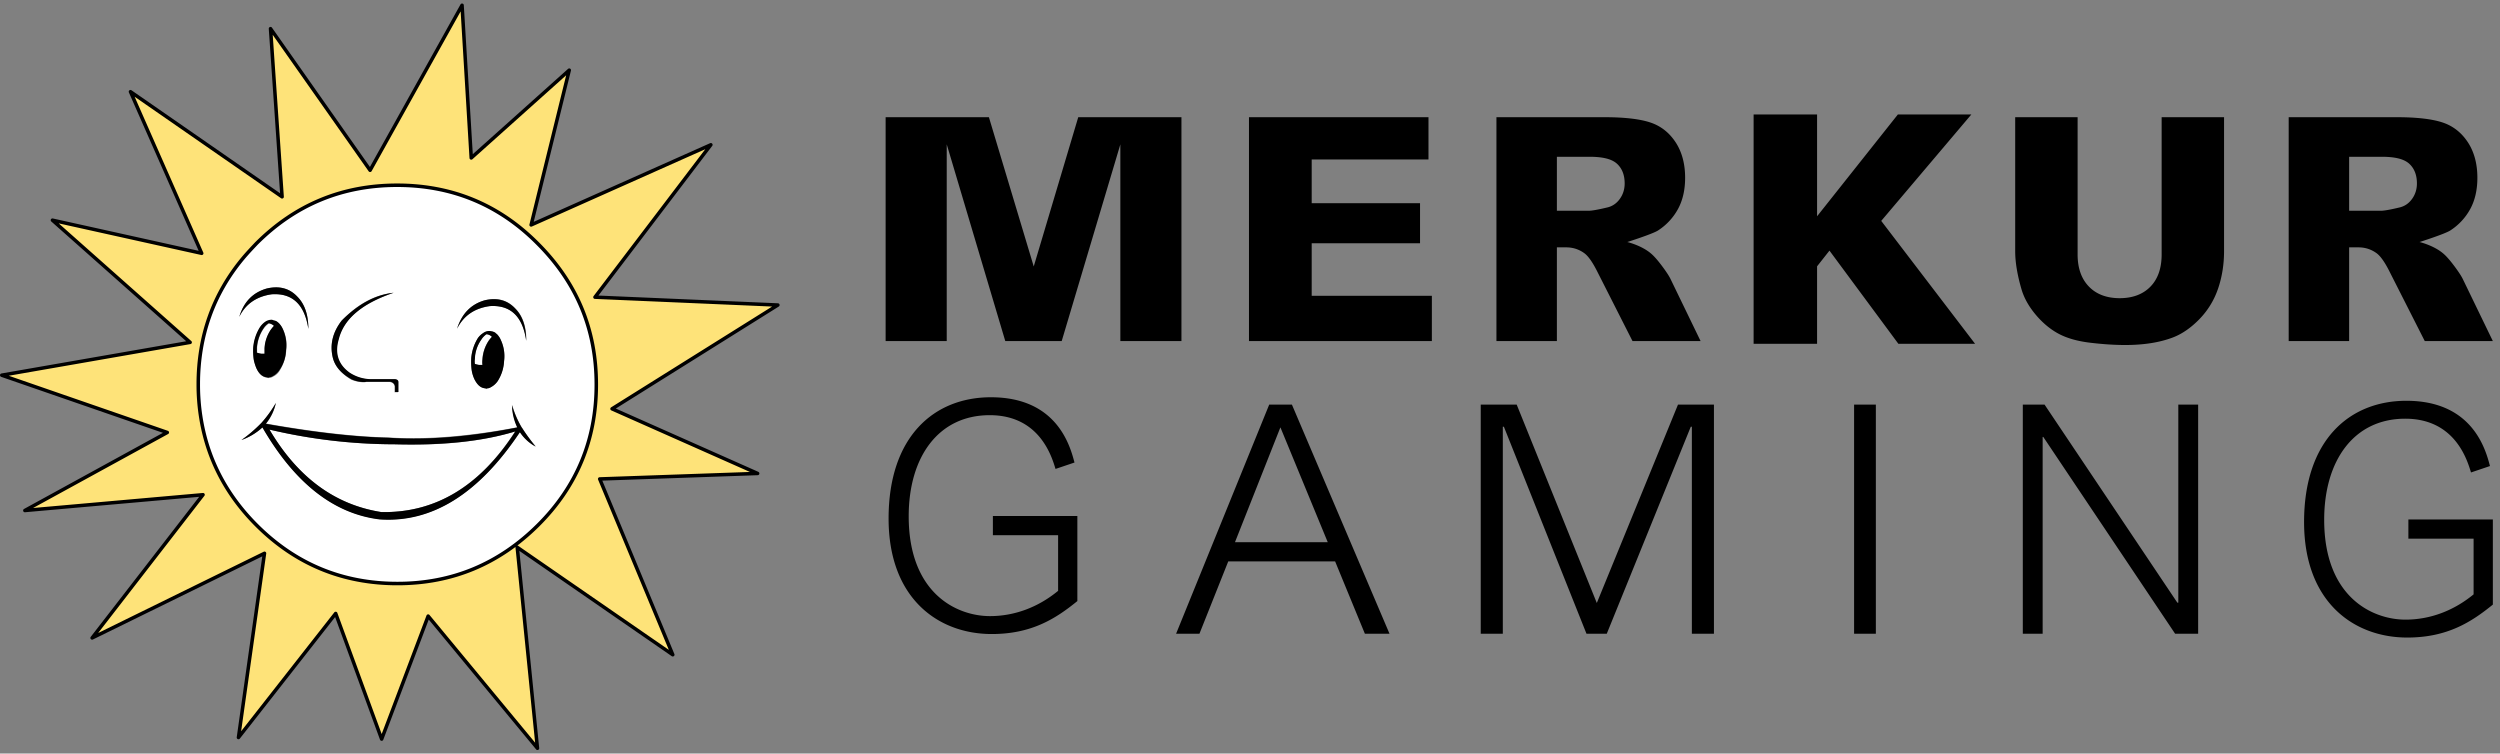
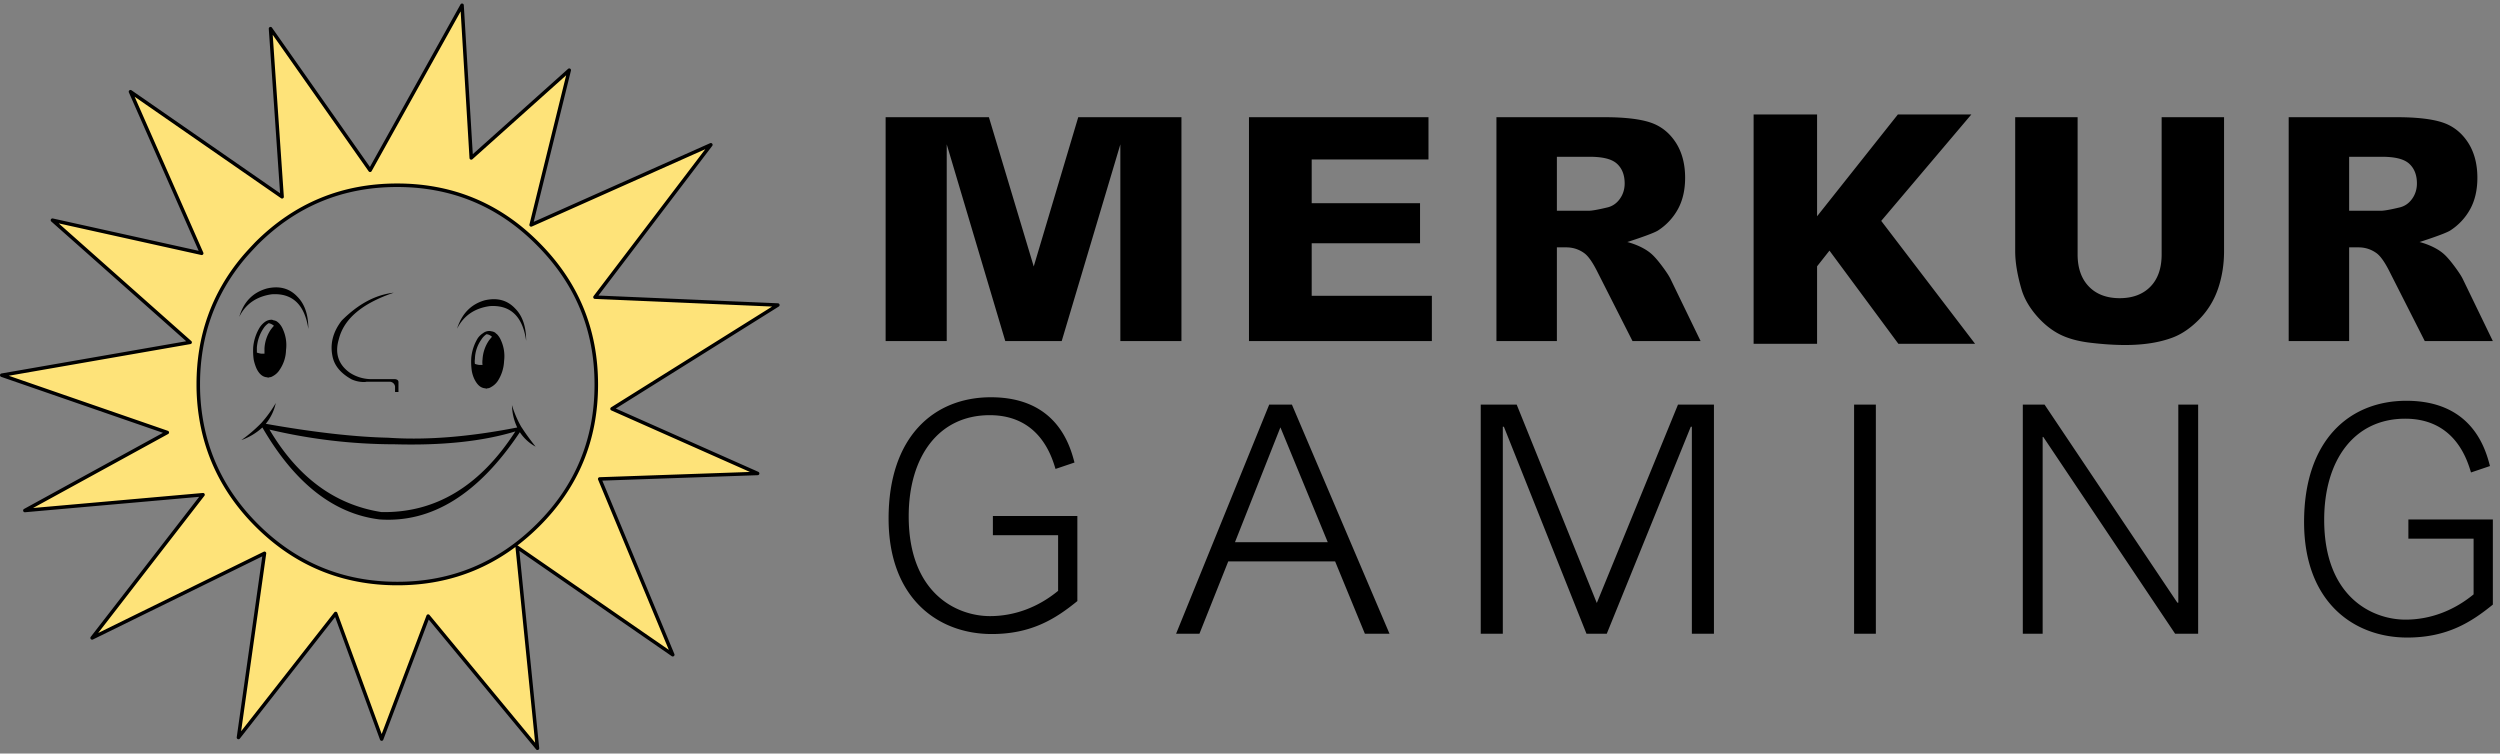
<svg xmlns="http://www.w3.org/2000/svg" width="710" height="214">
  <rect width="100%" height="100%" fill="#808080" stroke="none" />
  <g fill="none" fill-rule="evenodd">
    <g fill="#000">
      <path d="M335.53 96.864V33.285h-29.31l-12.64 42.391-12.732-42.39h-29.33v63.578h17.352V40.985l16.629 55.88h16.024l16.656-55.866v55.865zM403.29 69.085V57.71h-30.768V45.287h33.168V33.285h-50.98v63.58h51.94V84.012h-34.128V69.085zM629.92 82.007c1.136-3.322 1.712-6.905 1.712-10.65V33.285h-17.726v39.002c0 3.888-1.072 6.958-3.187 9.124-2.12 2.171-5.057 3.273-8.724 3.273-3.7 0-6.652-1.118-8.77-3.323-2.113-2.193-3.184-5.246-3.184-9.074V33.285h-17.726v38.072c0 3.106.604 6.741 1.792 10.804.715 2.448 2.067 4.867 4.018 7.194 1.96 2.334 4.145 4.156 6.494 5.417 2.347 1.258 5.334 2.116 8.878 2.548 3.63.44 7.018.663 10.07.663 5.236 0 9.771-.715 13.48-2.126 2.613-.987 5.157-2.734 7.56-5.195a22.936 22.936 0 0 0 5.312-8.655M667.156 44.526h9.31c3.743 0 6.268.636 7.72 1.944 1.475 1.328 2.22 3.222 2.22 5.633 0 1.648-.467 3.128-1.388 4.402-.94 1.301-2.172 2.121-3.66 2.437-2.56.614-4.272.914-5.227.914h-8.975v-15.33Zm7.854 27.428.007.007c1.143.88 2.364 2.648 3.73 5.404l9.887 19.5h19.335l-8.502-17.555c-.418-.892-1.28-2.204-2.561-3.906-1.581-2.095-2.45-2.898-2.854-3.26-2.723-2.43-6.895-3.406-6.895-3.406s7.162-2.279 8.688-3.26a16.8 16.8 0 0 0 5.675-6.067c1.364-2.475 2.056-5.475 2.056-8.919 0-3.95-.904-7.335-2.687-10.061-1.773-2.71-4.134-4.59-7.02-5.587-2.992-1.035-7.422-1.559-13.164-1.559h-30.717v63.58h17.168V70.249h2.639c1.928 0 3.683.573 5.215 1.706ZM442.156 44.526h9.31c3.743 0 6.268.636 7.72 1.944 1.475 1.328 2.22 3.222 2.22 5.633 0 1.648-.467 3.128-1.388 4.402-.94 1.301-2.172 2.121-3.66 2.437-2.56.614-4.272.914-5.227.914h-8.975v-15.33Zm7.854 27.428.007.007c1.143.88 2.364 2.648 3.73 5.404l9.887 19.5h19.335l-8.502-17.555c-.418-.892-1.28-2.204-2.561-3.906-1.581-2.095-2.45-2.898-2.854-3.26-2.723-2.43-6.895-3.406-6.895-3.406s7.162-2.279 8.688-3.26a16.8 16.8 0 0 0 5.675-6.067c1.364-2.475 2.056-5.475 2.056-8.919 0-3.95-.904-7.335-2.687-10.061-1.773-2.71-4.134-4.59-7.02-5.587-2.992-1.035-7.422-1.559-13.164-1.559h-30.717v63.58h17.168V70.249h2.639c1.928 0 3.683.573 5.215 1.706ZM377.082 153.987l-13.448-32.621-12.903 32.62h26.351Zm-28.259 5.45-8.179 20.536h-6.632l26.442-65.06h6.451l27.714 65.06h-6.996l-8.45-20.536h-30.35ZM430.743 114.913l22.75 56.338 23.055-56.338h10.212v65.061h-6.27v-58.79h-.303l-23.863 58.79h-5.764l-23.459-58.79h-.302v58.79h-6.27v-65.06zM526.563 179.974h6.179v-65.061h-6.179zM580.659 114.913l37.71 56.246h.271v-56.246h5.635v65.061h-6.543l-37.437-55.883h-.182v55.883h-5.634v-65.06zM707.97 147.534v24.171c-6.039 4.906-12.894 9.36-24.317 9.36-15.096 0-29.294-9.997-29.294-32.803 0-23.262 12.892-34.439 29.048-34.439 18.85 0 22.522 13.902 23.747 18.536l-5.386 1.818c-1.062-3.453-4.488-15.266-18.687-15.266-14.606 0-23.01 11.904-23.01 28.714 0 21.9 13.627 28.35 23.092 28.35 7.018 0 13.708-2.544 19.34-7.178v-15.81H683.98v-5.453h23.99ZM305.97 146.534v24.171c-6.039 4.906-12.894 9.36-24.318 9.36-15.095 0-29.293-9.997-29.293-32.803 0-23.262 12.892-34.439 29.048-34.439 18.85 0 22.522 13.902 23.747 18.536l-5.386 1.818c-1.06-3.453-4.488-15.266-18.687-15.266-14.606 0-23.01 11.904-23.01 28.714 0 21.9 13.627 28.35 23.092 28.35 7.017 0 13.71-2.544 19.34-7.178v-15.81h-18.524v-5.453h23.99ZM560.921 97.636h-21.785l-19.568-26.46-3.518 4.46v22h-18.025V32.514h18.025v28.909l22.941-28.91h20.87l-25.592 30.222z" />
    </g>
    <path d="M169.349 109.241c0 15.594-5.521 28.95-16.564 39.917-11.042 10.97-24.325 16.564-39.918 16.564-15.594 0-28.95-5.52-39.993-16.564-8.803-8.804-14.101-19.175-15.892-30.964a59.176 59.176 0 0 1-.671-9.028c0-13.729 4.253-25.692 12.759-35.888 1.194-1.418 2.462-2.76 3.73-4.104C83.843 58.131 97.174 52.61 112.793 52.61c15.593 0 28.95 5.521 39.916 16.564 11.119 11.117 16.64 24.398 16.64 40.067m4.477 7.013 47.08-29.62-51.93-2.239L201.88 41.12l-51.035 22.757 10.819-43.947-27.831 24.921L131.22 1.5l-26.115 46.857L76.83 8.14l3.283 47.753L37.06 26.048l20.294 45.886-42.38-9.4 39.098 34.694-53.498 9.327L47.58 122.82 7.14 144.98l50.588-4.476-31.562 40.663 48.947-24.025-7.388 52.304 27.608-35.218 13.058 35.665 13.206-34.919 31.039 37.531-5.745-57.079 44.17 30.517-20.743-49.916 44.843-1.567-41.335-18.205" fill="#FEE379" />
-     <path d="M112.046 126.178A155.142 155.142 0 0 1 76.53 122c7.91 13.505 18.48 21.314 31.71 23.428 15.371.298 28.055-7.337 38.053-22.906-9.252 2.835-20.668 4.104-34.247 3.656Zm26.114-31.263a6.044 6.044 0 0 0-1.492 1.567 10.559 10.559 0 0 0-1.865 5.447 4.49 4.49 0 0 0 0 1.417c.39.126.79.226 1.193.3h.97a5.558 5.558 0 0 1 0-1.568c.14-1.946.783-3.823 1.866-5.447.238-.35.514-.676.82-.97a2.239 2.239 0 0 0-1.492-.746Zm-61.108-1.343c.24-.35.515-.676.821-.97a2.59 2.59 0 0 0-1.492-.746c-.586.4-1.093.906-1.492 1.492a10.562 10.562 0 0 0-1.865 5.447v1.418c.39.126.79.225 1.193.298h.97V99.02a9.703 9.703 0 0 1 1.865-5.447Zm17.46 7.984c-.896-3.73 0-7.238 2.536-10.52 4.626-4.776 9.551-7.387 14.624-7.835-8.953 3.06-14.176 7.461-15.593 13.206-1.119 3.955-.15 7.163 3.06 9.476a11.48 11.48 0 0 0 5.893 1.865h7.014c.597 0 .895.224.97.747v2.91h-.97v-1.567c0-.672-.448-1.194-1.343-1.343h-6.79a2.565 2.565 0 0 1-.746.074 10.056 10.056 0 0 1-3.433-.746c-2.834-1.716-4.625-3.805-5.222-6.267ZM75.784 81.932c3.507-.82 6.417-.074 8.655 2.313 2.09 2.09 3.134 5.15 3.134 9.178-1.045-6.939-4.477-10.222-10.37-9.849-4.329.597-7.463 2.761-9.253 6.417 1.343-4.253 3.954-6.939 7.834-8.059Zm70.584 5.671c2.09 2.09 3.133 5.148 3.133 9.178-1.044-6.939-4.476-10.223-10.37-9.85-4.328.598-7.462 2.686-9.328 6.417 1.344-4.253 3.955-6.939 7.835-8.058 3.581-.895 6.491-.074 8.73 2.313Zm-65.958 5.97a10.85 10.85 0 0 1 .895 5.894 12.693 12.693 0 0 1-1.79 5.67 4.305 4.305 0 0 1-2.015 1.865c-.284.2-.623.304-.97.3a.273.273 0 0 1-.224.073.67.67 0 0 1-.373-.074c-1.268-.149-2.313-.97-3.059-2.612a12.634 12.634 0 0 1-.746-2.387 17.886 17.886 0 0 1-.149-3.507c.13-2.018.771-3.97 1.865-5.67a6.047 6.047 0 0 1 1.493-1.568 3.735 3.735 0 0 1 2.014-.596c.15.074.224.074.373.15.363.078.714.203 1.045.372.19.13.364.28.522.447a6.21 6.21 0 0 1 1.12 1.642Zm53.423 8.207a12.165 12.165 0 0 1 1.865-5.67 4.727 4.727 0 0 1 1.492-1.494 3.208 3.208 0 0 1 2.015-.596c.114.06.244.086.373.075a4.25 4.25 0 0 1 1.044.373c.15.148.373.298.523.447a4.918 4.918 0 0 1 1.12 1.716 10.85 10.85 0 0 1 .894 5.895 13.038 13.038 0 0 1-1.79 5.67 5.454 5.454 0 0 1-2.015 1.791 1.64 1.64 0 0 1-.97.298.274.274 0 0 1-.224.075.443.443 0 0 1-.298-.075c-1.269-.074-2.313-.97-3.134-2.61a12.62 12.62 0 0 1-.746-2.389 18.111 18.111 0 0 1-.149-3.506Zm14.251 19.4c.072.164.173.316.298.447a35.314 35.314 0 0 0 3.805 5.148 12.574 12.574 0 0 1-4.476-4.104c-11.715 17.534-24.996 25.791-39.844 24.772-12.982-1.567-24.099-10.223-33.277-26.115a17.43 17.43 0 0 1-5.969 3.581 36.384 36.384 0 0 0 5.447-4.626l.224-.223a33.154 33.154 0 0 0 4.104-5.67 14.02 14.02 0 0 1-2.836 5.893c13.505 2.388 25.07 3.731 34.77 3.955 10.744.671 22.98-.298 36.634-2.91a15.563 15.563 0 0 1-1.492-6.342 24.894 24.894 0 0 0 2.612 6.193Zm4.7 27.978c11.043-11.042 16.564-24.348 16.564-39.917 0-15.569-5.52-28.9-16.564-39.993-11.042-11.042-24.348-16.564-39.918-16.564-15.569 0-28.9 5.522-39.992 16.564a62.103 62.103 0 0 0-3.73 4.104c-8.506 10.222-12.759 22.185-12.759 35.89-.005 3.021.22 6.04.671 9.027 1.716 11.79 7.014 22.11 15.893 30.964 11.042 11.043 24.373 16.564 39.992 16.564 15.52-.075 28.801-5.62 39.843-16.639Z" fill="#FFF" />
    <path d="M76.53 122a154.637 154.637 0 0 0 35.516 4.178c13.58.373 24.995-.821 34.321-3.656-9.998 15.52-22.682 23.205-38.052 22.906-13.28-2.089-23.8-9.923-31.785-23.428m71.777-.373c-.074-.149-.223-.299-.298-.448a29.023 29.023 0 0 1-2.61-6.118 15.547 15.547 0 0 0 1.491 6.342c-13.654 2.686-25.89 3.656-36.635 2.91-9.7-.224-21.339-1.567-34.769-3.955a14.018 14.018 0 0 0 2.835-5.894 34.278 34.278 0 0 1-4.104 5.67l-.224.224a41.218 41.218 0 0 1-5.446 4.626 17.43 17.43 0 0 0 5.97-3.581c9.176 15.818 20.268 24.523 33.276 26.115 14.848 1.044 28.13-7.213 39.843-24.772a12.586 12.586 0 0 0 4.477 4.104c-1.418-1.791-2.687-3.507-3.806-5.223m-11.639-25.145a5.025 5.025 0 0 1 1.492-1.566c.593.06 1.146.323 1.567.746-.224.223-.522.596-.82.969a10.562 10.562 0 0 0-1.866 5.447 5.558 5.558 0 0 0 0 1.567h-.97a7.022 7.022 0 0 1-1.194-.298 4.496 4.496 0 0 1 0-1.418 9.89 9.89 0 0 1 1.791-5.447m-.97-.447a13.065 13.065 0 0 0-1.865 5.67 18.573 18.573 0 0 0 .15 3.582c.134.827.385 1.63.745 2.387.821 1.641 1.791 2.537 3.134 2.612a.443.443 0 0 0 .298.074.276.276 0 0 0 .224-.074 1.81 1.81 0 0 0 .97-.299 5.435 5.435 0 0 0 2.014-1.791 11.313 11.313 0 0 0 1.791-5.67 10.85 10.85 0 0 0-.895-5.895 5.702 5.702 0 0 0-1.119-1.715 3.291 3.291 0 0 1-.523-.448 2.508 2.508 0 0 0-1.044-.373 3.42 3.42 0 0 0-.373-.075 2.81 2.81 0 0 0-2.015.597 5.304 5.304 0 0 0-1.492 1.418M77.8 92.528c-.224.223-.523.597-.82.97a10.546 10.546 0 0 0-1.866 5.446v1.493h-.97a6.908 6.908 0 0 1-1.194-.299v-1.417c.14-1.947.782-3.824 1.865-5.447a4.724 4.724 0 0 1 1.492-1.492 3.133 3.133 0 0 1 1.493.746m3.432 6.864a10.864 10.864 0 0 0-.895-5.894 5.698 5.698 0 0 0-1.12-1.716c-.149-.15-.373-.299-.522-.448a2.508 2.508 0 0 0-1.044-.373c-.075-.075-.224-.075-.374-.149a3.202 3.202 0 0 0-2.014.597 6.028 6.028 0 0 0-1.492 1.567 13.049 13.049 0 0 0-1.866 5.67 17.96 17.96 0 0 0 .15 3.507c.17.818.42 1.618.746 2.388.746 1.641 1.79 2.536 3.06 2.611a.559.559 0 0 0 .372.075.28.28 0 0 0 .224-.075 1.82 1.82 0 0 0 .97-.298 5.116 5.116 0 0 0 2.014-1.866 10.38 10.38 0 0 0 1.791-5.596m68.196-2.611c0-4.03-1.045-7.089-3.134-9.177-2.238-2.388-5.148-3.134-8.655-2.313-3.88 1.119-6.49 3.805-7.835 8.058 1.866-3.657 4.925-5.82 9.327-6.417 5.82-.373 9.327 2.91 10.297 9.849M84.44 84.246c-2.238-2.388-5.148-3.134-8.655-2.313-3.979 1.119-6.59 3.805-7.834 8.058 1.79-3.656 4.924-5.82 9.252-6.417 5.82-.373 9.327 2.91 10.371 9.849 0-4.029-1.044-7.088-3.134-9.177m12.61 6.79c-2.537 3.282-3.433 6.789-2.537 10.52.597 2.462 2.388 4.551 5.372 6.193a8.568 8.568 0 0 0 3.432.746c.251.012.503-.013.746-.075h6.79a1.574 1.574 0 0 1 1.343 1.343v1.567h.97v-2.91c-.074-.447-.373-.671-.97-.746h-7.014c-2.1-.06-4.142-.706-5.894-1.865-3.208-2.313-4.253-5.521-3.059-9.476 1.418-5.745 6.566-10.147 15.594-13.207-5.223.598-10.073 3.209-14.773 7.91" fill="#000" />
    <path d="M57.28 71.935 14.9 62.534l39.097 34.695L.5 106.556l47.006 16.265-40.44 22.16 50.587-4.477-31.486 40.664 48.946-24.025-7.387 52.303 27.607-35.217 13.057 35.665 13.206-34.92 31.04 37.53-5.746-57.077 44.171 30.516-20.742-49.916 44.841-1.567-41.335-18.354 47.081-29.472-51.93-2.24L201.88 41.12l-51.036 22.757 10.82-43.947-27.83 24.92L131.22 1.5l-26.114 46.857L76.83 8.14l3.283 47.752L37.06 26.048l20.22 45.887Zm112.068 37.307c0 15.593-5.52 28.949-16.564 39.917-11.043 10.968-24.323 16.564-39.918 16.564-15.593 0-28.949-5.521-39.992-16.564-8.804-8.804-14.102-19.175-15.892-30.964a59.059 59.059 0 0 1-.672-9.028c0-13.73 4.253-25.692 12.76-35.89 1.193-1.417 2.461-2.76 3.73-4.103C83.842 58.132 97.173 52.61 112.792 52.61c15.594 0 28.95 5.522 39.918 16.564 11.117 11.118 16.638 24.399 16.638 40.068Z" stroke="#000" stroke-linecap="round" stroke-linejoin="round" />
  </g>
</svg>